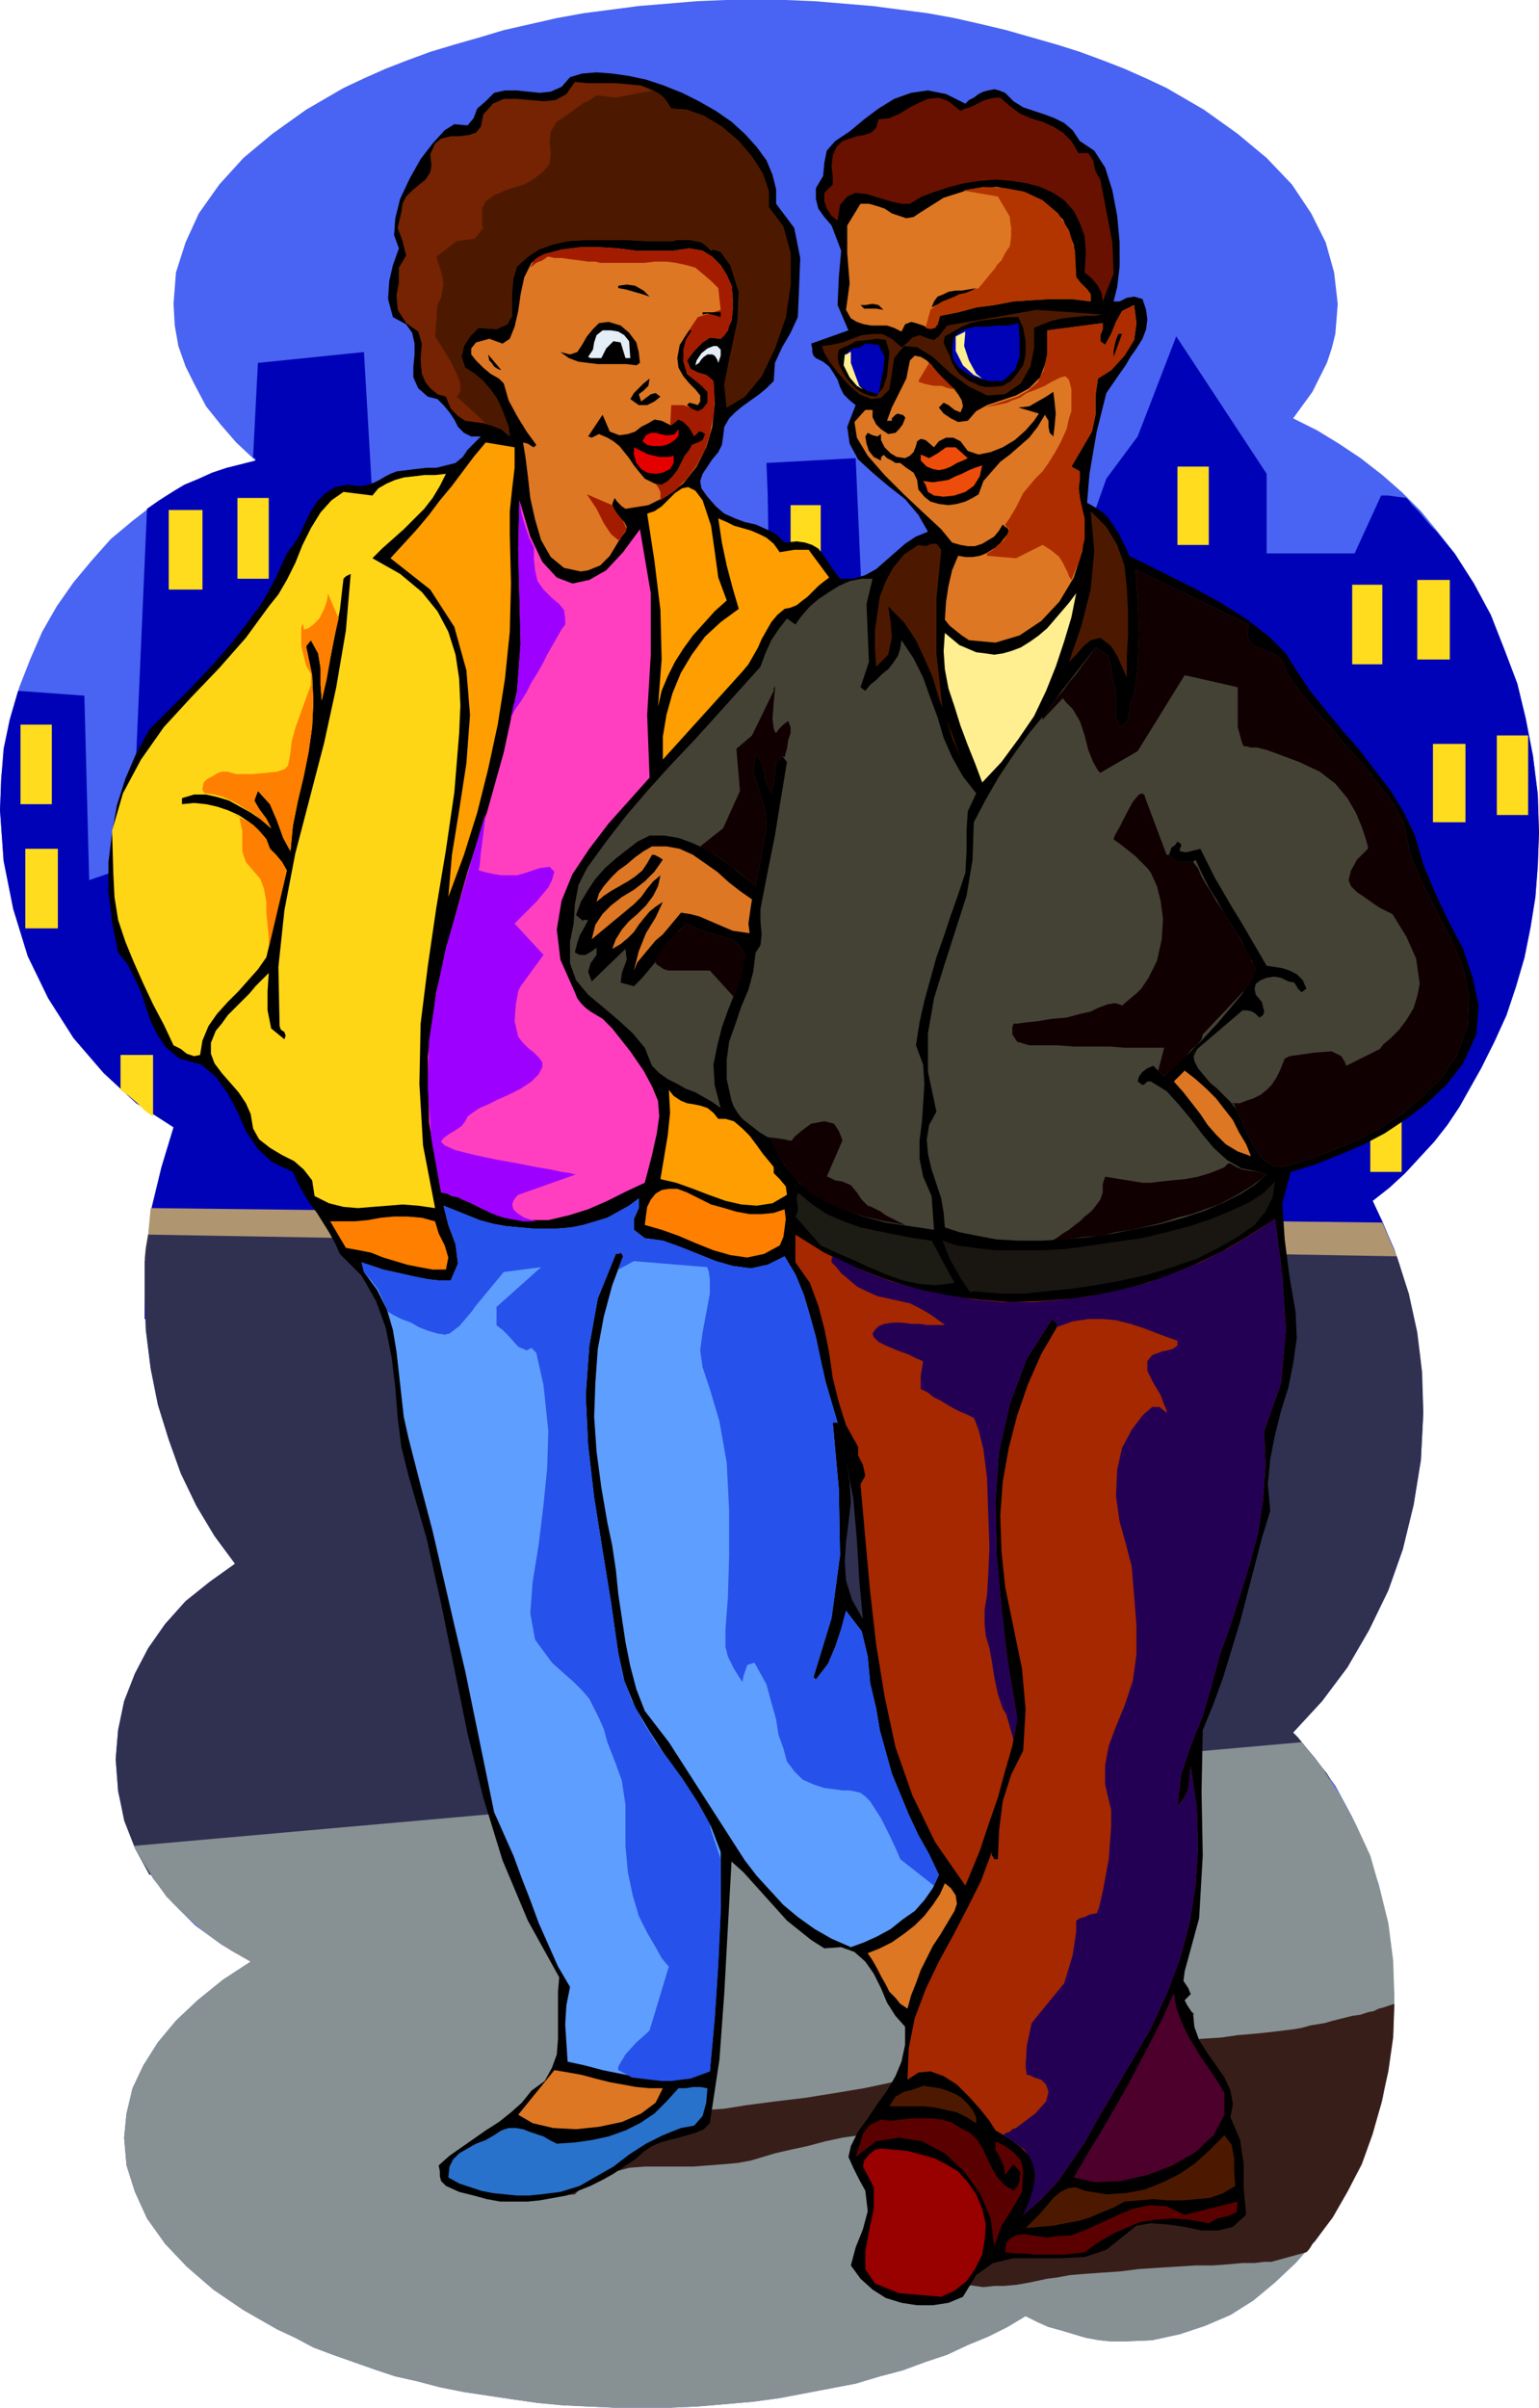
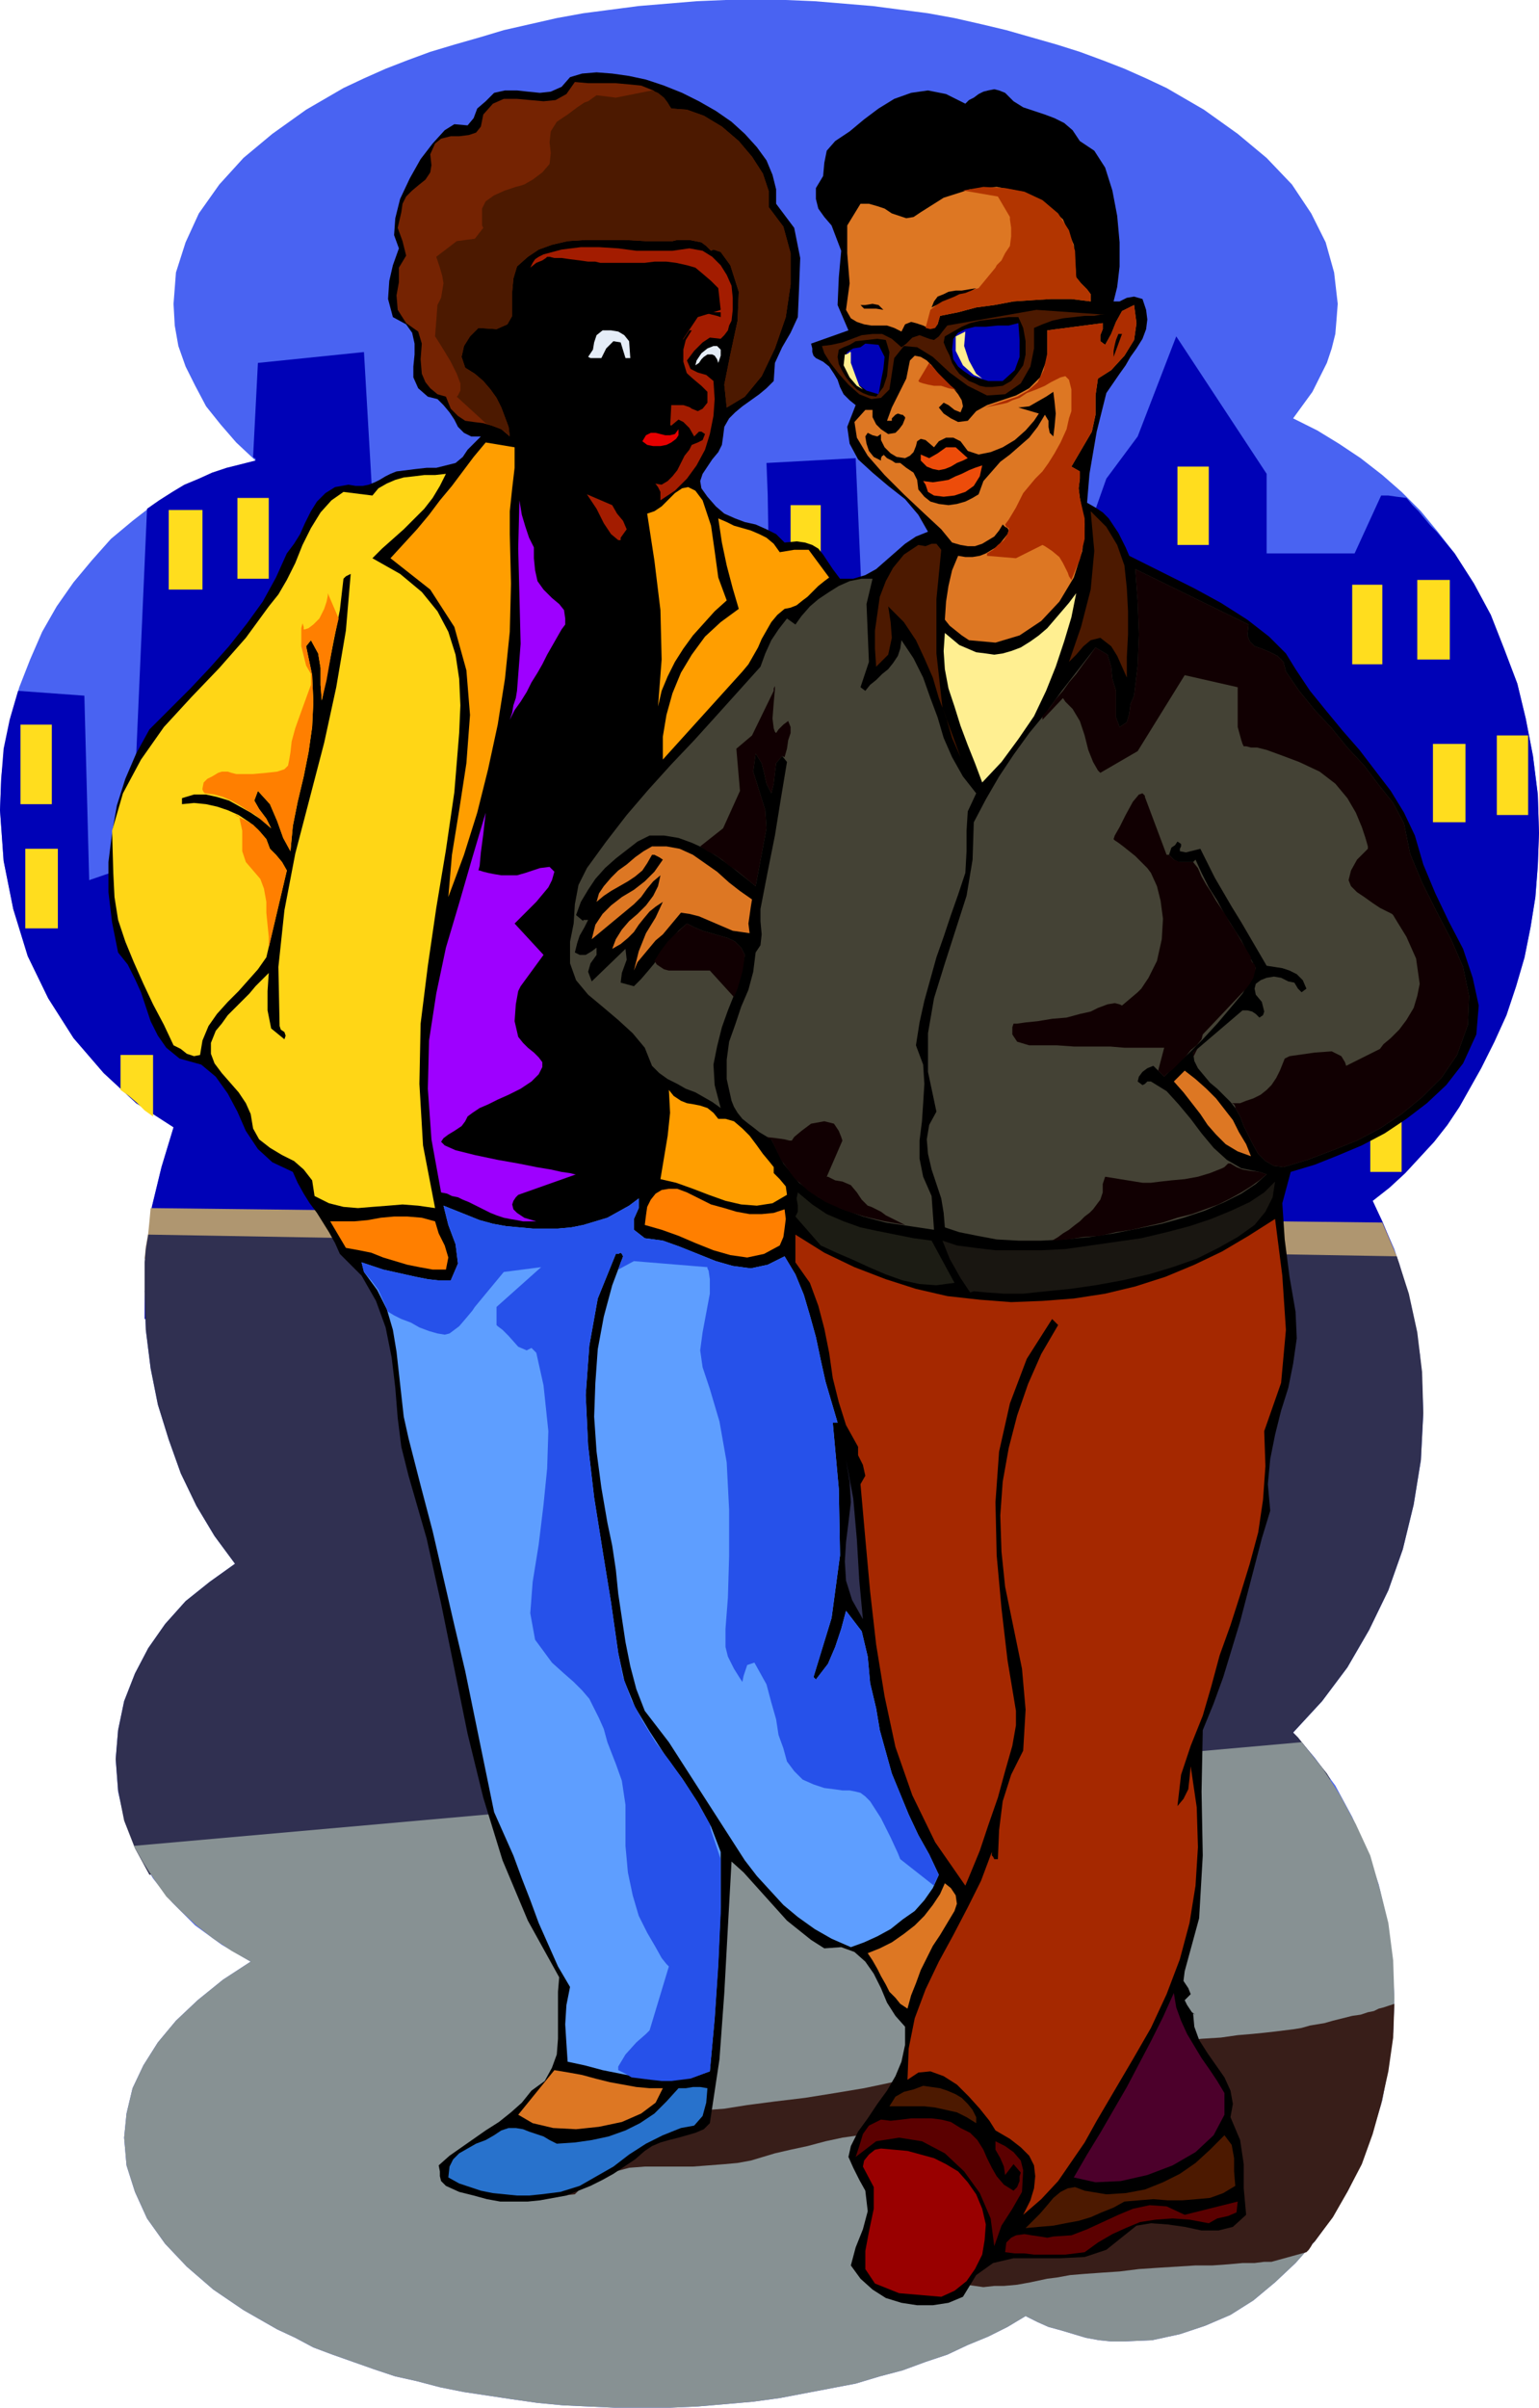
<svg xmlns="http://www.w3.org/2000/svg" fill-rule="evenodd" height="1.997in" preserveAspectRatio="none" stroke-linecap="round" viewBox="0 0 1277 1997" width="1.277in">
  <style>.pen1{stroke:none}.brush3{fill:#0002b7}.brush9{fill:#000}.brush12{fill:#4c1900}.brush17{fill:#dd7723}.brush20{fill:#ff7f00}.brush25{fill:#444235}.brush26{fill:#110002}.brush28{fill:#ff9e00}.brush29{fill:#ffef91}.brush32{fill:#ed4c0a}.brush33{fill:#e50000}.brush35{fill:#e5edf7}</style>
  <path class="pen1" style="fill:#4963f2" d="m195 1297-17-23-15-25-13-27-10-28-9-29-6-30-4-32-1-32 2-35 4-35 8-33 10-33-31-20-27-25-25-29-21-33-17-35-12-39-8-40-3-42 1-27 3-25 5-26 7-24 9-23 10-23 12-21 14-20 15-18 16-18 18-15 18-14 20-12 20-10 22-8 22-6-16-15-13-15-12-15-9-17-8-16-6-17-3-17-1-18 2-26 8-25 11-24 17-24 20-22 24-20 28-20 31-18 17-8 18-8 18-7 19-7 20-6 21-6 20-6 22-5 22-5 22-4 23-3 23-3 24-2 24-2 24-1h50l24 1 24 2 24 2 23 3 23 3 22 4 22 5 21 5 21 6 21 6 19 6 19 7 18 7 18 8 17 8 31 18 28 20 24 20 21 22 16 24 12 24 7 25 3 26-1 13-1 12-3 12-4 12-6 12-6 12-8 11-8 11 20 10 18 11 18 12 18 14 16 14 16 16 14 17 14 18 16 25 14 26 11 28 11 29 7 29 6 31 4 32 1 32-1 27-2 26-4 25-5 25-7 24-8 24-10 22-11 22-9 16-9 16-10 15-11 14-12 13-12 13-13 12-14 11 9 20 9 20 7 22 6 21 5 23 3 23 2 23 1 24-2 39-6 37-9 37-12 34-16 33-18 31-21 28-24 26 18 21 17 23 14 26 12 27 10 29 7 30 4 32 2 32-1 29-4 28-5 28-8 26-9 25-11 23-13 22-15 21-16 18-17 16-18 15-19 12-21 9-21 7-23 5-23 1h-11l-10-1-11-2-10-3-10-3-11-3-9-4-10-5-15 9-16 8-17 7-17 8-18 6-19 7-19 5-20 6-21 4-21 4-21 4-22 3-23 2-23 2-23 1h-46l-22-1-21-1-21-2-21-3-20-3-20-3-20-4-19-5-18-4-18-6-17-6-17-6-16-6-15-8-15-7-28-16-25-17-22-19-18-19-15-21-10-22-7-22-2-23 2-20 5-21 9-19 12-19 15-18 18-17 21-17 23-15-24-14-22-16-19-19-16-20-13-22-10-24-6-26-2-27 2-24 5-24 9-23 11-21 14-20 17-19 20-16 21-15z" />
  <path class="pen1 brush3" d="m15 573 55 4 4 153 35-12 13-296 10-7 11-7 10-6 12-5 11-5 12-4 12-3 12-3v-2h-1l-1-1 4-78 88-9 14 241 4 1 10 2 15 4 20 4 24 5 27 6 29 6 29 6 30 5 29 5 27 4 24 2 21 1h16l11-2 4-5 2-43v-65l-1-59-1-26 74-4 6 136 146 39 56-158 26-35 32-83 75 114v66h73l22-48h6l7 1 8 1 5 6 5 5 5 6 5 6 5 5 5 6 5 6 5 6 16 25 14 26 11 28 11 29 7 29 6 31 4 32 1 32-1 27-2 26-4 25-5 25-7 24-8 24-10 22-11 22-9 16-9 16-10 15-11 14-12 13-12 13-13 12-14 11 8 17 7 17 7 18 5 18 5 19 4 19 3 19 2 20-1060-49v-23l2-35 4-35 8-33 10-33-31-20-27-25-25-29-21-33-17-35-12-39-8-40-3-42 1-26 2-25 5-24 7-24z" />
  <path class="pen1" d="M17 601h26v66H17v-66zm4 103h27v66H21v-66zm79 171h27v51l-7-5-6-6-7-6-7-5v-29zm40-452h28v66h-28v-66zm57-10h26v67h-26v-67zm459 6h25v66h-25v-66zm321-32h26v65h-26v-65zm145 98h25v66h-25v-66zm54-4h27v66h-27v-66zm13 136h27v65h-27v-65zm53-7h26v66h-26v-66zm-105 296h26v66h-26v-66z" style="fill:#ffdd1e" />
  <path class="pen1" style="fill:#af9670" d="m120 1044 1047 24-4-13-4-13-6-14-6-14-1022-12-1 11-1 10-2 11-1 10z" />
  <path class="pen1" style="fill:#303051" d="m124 1555 980-79-3-5-4-5-4-5-4-5-4-5-4-5-4-5-4-4 24-26 21-28 18-31 16-33 12-34 9-37 6-37 2-39-1-34-4-33-7-32-10-31-1036-18-2 12-1 11v24l1 32 4 32 6 30 9 29 10 28 13 27 15 25 17 23-21 15-20 16-17 19-14 20-11 21-9 23-5 24-2 24 2 26 5 25 9 23 12 22z" />
  <path class="pen1" style="fill:#879193" d="m111 1531 969-86 17 21 15 23 13 24 12 26 8 28 7 28 4 31 1 31-1 29-4 28-5 28-8 26-9 25-11 23-13 22-15 21-16 18-17 16-18 15-19 12-21 9-21 7-23 5-23 1h-11l-10-1-11-2-10-3-10-3-11-3-9-4-10-5-15 9-16 8-17 7-17 8-18 6-19 7-19 5-20 6-21 4-21 4-21 4-22 3-23 2-23 2-23 1h-46l-22-1-21-1-21-2-21-3-20-3-20-3-20-4-19-5-18-4-18-6-17-6-17-6-16-6-15-8-15-7-28-16-25-17-22-19-18-19-15-21-10-22-7-22-2-23 2-20 5-21 9-19 12-19 15-18 18-17 21-17 23-15-16-9-15-10-14-11-13-12-12-12-10-14-9-14-8-14z" />
  <path class="pen1" style="fill:#381e19" d="m438 1824 39-4 1-1 3-3 5-3 7-5 8-4 10-3 11-3 13-1h40l13-1 13-1 11-1 11-2 10-3 10-3 13-3 14-3 15-4 14-3 14-2 11-1 9-1 10 2 14 7 17 8 18 10 18 11 14 8 10 7 4 2-63 70v-1l3-1h5l12 2 7 1 7 1 7 1 9-1h8l11-1 11-2 14-3 8-1 11-2 12-1 14-1 15-1 16-2 15-1 16-1 16-1h14l14-1 11-1h10l8-1h6l29-8 2-2 2-3 1-2 2-2 15-20 12-21 12-23 9-25 7-25 6-27 4-28 1-28-3 1-3 1-3 1-4 1-4 2-5 1-6 2-7 1-8 2-8 2-7 2-6 1-6 1-7 2-6 1-8 1-8 1-9 1-10 1-12 1-14 2-16 1-18 2-20 2-21 2-21 3-18 2-18 2-17 2-15 2-15 2-13 2-13 2-12 2-12 2-10 2-10 2-10 2-9 2-9 2-19 4-24 4-25 4-25 3-23 3-19 3-13 1-5 1-129 38-16 35z" />
  <path class="pen1 brush9" d="m706 1780 6-12 8-11 8-12 8-11 7-12 5-12 3-14v-15l-8-9-7-11-5-12-6-12-7-10-9-8-11-4-14 1-11-7-10-8-10-8-9-10-9-10-9-10-9-10-10-9-3 54-3 55-4 55-8 53-5 5-7 3-7 2-7 2-8 2-7 2-7 3-6 4-8 7-9 6-9 6-9 5-10 5-10 4-10 4-11 2-11 2-10 1h-23l-11-2-11-3-12-3-11-5-4-4-1-4v-4l-1-5 9-8 10-7 10-7 10-7 11-7 10-8 9-8 8-10 11-8 6-11 4-11 1-13v-39l1-12-26-47-21-50-16-52-13-53-11-54-11-54-12-54-15-52-6-24-3-24-2-25-3-25-5-25-8-22-12-21-18-18-4-9-5-9-5-8-5-8-6-8-5-8-5-9-4-9-17-8-12-11-10-15-7-16-8-15-10-14-12-10-18-5-11-9-7-10-6-12-4-12-4-12-5-11-6-12-8-10-5-25-3-25v-25l3-24 4-23 7-22 9-21 11-20 17-17 17-17 16-17 16-18 15-19 13-18 11-20 9-20 6-8 5-8 4-9 5-10 5-8 7-7 8-5 11-2 6 1h6l5-1 5-2 4-2 5-3 4-2 5-2 8-1 8-1 9-1h8l8-2 8-2 6-5 4-6 11-11h-8l-6-3-5-5-3-6-4-6-5-6-5-5-8-2-8-7-4-9v-9l1-10v-9l-2-9-5-7-11-6-4-15 1-15 3-13 5-14-4-11 1-14 4-16 8-17 9-16 10-13 10-11 8-5 11 1 5-6 3-8 7-6 7-7 9-2h10l9 1 10 1 9-1 9-4 7-8 10-3 12-1 13 1 14 2 14 3 15 5 15 6 14 7 14 8 13 9 11 10 10 11 8 11 5 12 3 12v12l15 20 5 25-1 26-1 23-6 13-7 12-6 13-1 15-6 6-6 5-7 5-7 5-6 5-5 5-4 7-1 8-1 7-3 6-5 6-4 6-4 6-2 6 1 6 5 7 7 8 7 6 9 4 8 3 9 2 9 4 8 4 7 7 10-1 7 1 6 2 5 3 4 5 4 6 4 6 6 8h11l10-3 9-5 8-7 8-7 8-7 9-6 10-4-8-14-11-13-14-11-13-11-12-11-7-13-2-14 7-18-5-4-5-5-3-6-2-6-3-5-4-6-5-4-6-3-2-2-1-3v-3l-1-4 31-11-9-21 1-23 2-22-8-21-6-7-5-7-2-8v-9l6-10 1-11 2-10 7-8 12-8 12-10 12-9 13-8 14-5 14-2 15 3 16 8 3-3 4-2 4-3 4-2 4-1 5-1 4 1 5 2 7 7 8 5 9 3 9 3 8 3 8 4 7 6 6 9 12 8 9 14 6 19 4 21 2 22v20l-2 17-3 12h5l6-3 6-1 7 2 3 9 1 8-1 8-3 8-5 8-5 7-4 7-5 7-11 16-8 32-6 35-2 24 7 4 6 4 5 5 4 6 4 6 3 6 3 6 3 7 14 7 18 9 22 11 22 12 22 14 18 14 14 14 8 13 12 18 13 16 14 17 14 16 13 17 13 17 11 18 9 19 7 24 10 24 11 23 12 23 8 24 5 23-2 24-11 24-14 18-16 15-17 13-18 12-19 10-19 8-20 8-20 6-7 26 2 30 4 31 5 29 1 22-3 21-4 20-6 19-5 20-4 20-2 21 2 22-7 23-6 23-6 23-6 23-7 23-7 23-8 22-9 22-1 51 1 53-3 52-12 44-1 8 4 6 2 5-5 5 2 4 2 3 2 3 3 2-2-1 1 11 4 11 7 11 7 10 7 10 5 11 2 11-2 11 8 19 3 20v20l2 22-11 10-12 3h-14l-14-3-14-2-14-1-12 2-10 8-15 12-18 6-20 1h-39l-17 4-14 10-11 18-12 5-13 2h-13l-13-2-13-4-11-7-10-9-8-11 4-15 6-15 4-15-2-17-5-9-5-10-4-9 2-9zm-4-569 3 18 1 17-2 17-2 16-1 16 1 16 5 16 9 16-3-32-2-34-3-34-6-32z" />
  <path class="pen1" style="fill:#900" d="m716 1797 1-5 4-5 5-4 5-1 11 1 11 1 11 3 11 3 10 5 10 6 8 9 7 10 5 12 3 13-1 13-2 12-6 12-7 10-10 8-11 5-35-3-20-8-8-12v-15l3-16 4-19v-18l-9-17z" />
  <path class="pen1" d="m874 1855 15-1 13-5 13-6 13-6 12-5 14-3 14 1 15 7 44-11-1 9-7 3-9 2-7 4-16-3-14-1-14 1-13 2-12 5-11 5-12 7-11 8-8 1-8 1h-26l-8-1h-8l-8-1 1-8 4-4 4-2 7-1 6 1 7 1 6 1 5-1zm-164-66 3-9 3-10 5-7 10-5 8 1 9-1 8-1h17l8 1 8 2 8 5 8 4 6 6 5 8 3 7 4 8 4 7 6 7 8 5 3-3 2-5v-4l1-3-6-7-7 9-1-7-3-7-4-7v-7l8 4 7 5 6 7 2 8-1 18-8 14-9 14-6 17-3-23-9-21-13-18-16-15-19-10-19-3-19 3-17 13z" style="fill:#5b0000" />
  <path class="pen1 brush12" d="m851 1848 6-6 6-6 6-7 5-6 6-5 6-3 6-1 8 3 18 3 16-1 16-3 15-6 14-7 13-9 12-11 12-12 6 8 2 11v11l1 12-10 6-11 4-11 1-12 1h-12l-12-1-12 1-12 1-9 5-10 4-9 4-10 3-11 2-10 2-12 1-11 1z" />
  <path class="pen1" style="fill:#2872cc" d="m416 1767 6-2h6l6 1 5 2 6 2 6 2 5 3 6 3 15-1 14-2 14-3 14-5 12-6 12-8 10-10 10-11h6l6-1h6l6 1-1 12-3 11-7 8-11 2-15 6-14 7-14 9-13 10-14 8-14 8-16 5-16 2-10 1h-10l-10-1-10-1-10-2-9-3-9-3-9-5 1-9 3-6 5-5 7-4 7-4 8-3 7-4 6-4z" />
  <path class="pen1" style="fill:#a52800" d="m826 1767-5-8-8-10-9-10-10-10-11-7-11-4-10 1-9 6 1-26 5-25 9-24 11-23 12-22 12-23 11-22 9-24v3l1 1 1 2h3l1-24 3-24 7-22 10-20 2-34-3-34-7-34-7-34-3-29-1-30 2-28 5-28 7-27 9-26 11-25 14-24-5-5-21 33-14 37-9 40-3 42 1 44 4 44 5 43 7 42v12l-3 17-6 21-6 22-8 23-7 21-7 17-5 12-25-36-19-39-14-40-9-42-7-43-5-44-4-44-4-45 4-7-2-9-4-8v-7l-10-18-6-19-5-20-3-21-4-20-5-19-7-19-12-17v-23l24 15 25 12 26 10 25 8 26 6 27 3 26 2 26-1 26-2 26-4 25-6 25-8 24-10 23-11 22-13 22-14 6 47 3 45-4 44-14 40 1 29-2 28-4 27-7 26-8 26-8 25-9 25-7 26-7 24-10 25-8 24-3 26 5-6 4-8 1-9 1-10 5 34 1 33-2 32-5 31-8 30-11 29-13 28-15 26-10 17-10 17-10 17-10 18-11 16-11 16-14 15-15 13 6-12 3-10 1-10-1-9-4-8-7-7-9-7-12-7z" />
-   <path class="pen1" style="fill:#230054" d="m690 1047 1 1 3 3 4 5 6 5 7 6 8 4 9 4 9 2 9 2 9 2 8 4 7 4 6 4 4 3 3 2 1 1h-15l-6-1h-7l-8-1h-7l-7 1-5 2-3 3-2 3 1 3 4 4 6 3 7 3 5 2 6 2 4 2 4 2 3 1 1 1h1l-1 6-1 6v11l6 3 5 4 6 3 5 3 5 3 6 3 5 2 6 3 1 2 3 8 4 16 3 24 1 29 1 28-1 23-1 17-2 12v12l1 10 3 10 2 11 2 13 3 14 4 12 3 5 2 7 2 7 2 7 1-8 2-6v-6l-1-4-7-42-5-43-4-44-1-44 3-42 9-40 14-37 21-33 5 5h-1l-1 1v1l14-5 13-2h12l11 1 12 3 12 4 13 5 14 5v4l-4 3-9 2-8 3-4 5v8l5 10 6 10 3 8 2 5v2l-2-2-4-3h-6l-8 7-9 12-8 15-4 18-1 22 3 21 5 18 5 19 2 24 2 25v24l-3 22-7 21-7 17-6 16-3 16v16l3 13 2 8v14l-2 27-5 27-3 13-2 5h-1l-5 1-4 2-4 1-3 2v9l-3 20-7 23-14 17-13 16-4 19-1 17 1 7h2l4 2 6 2 4 4 2 6-2 8-9 10-16 12-3 1-2 2-3 1-3 2 10 6 8 6 5 7 3 8 1 8-2 10-3 10-5 11 15-13 14-15 11-16 11-16 10-18 10-17 10-17 10-17 15-26 13-28 11-29 8-30 5-31 2-32-1-33-5-34-1 10-1 9-4 8-5 6 3-26 8-24 10-25 7-24 7-26 9-25 8-25 8-26 7-26 4-27 2-28-1-29 14-40 4-44-3-45-6-47-20 13-20 12-22 11-22 9-22 8-23 6-24 5-24 3-24 2h-24l-24-2-24-4-24-5-24-7-23-9-23-11-1 2v3z" />
  <path class="pen1" style="fill:#4c002b" d="m974 1653 2 12 4 11 5 11 6 10 6 10 7 10 6 9 6 10v18l-9 17-15 14-19 11-21 8-22 5-21 1-18-4 11-19 11-18 11-19 11-19 10-19 10-19 10-20 9-20z" />
  <path class="pen1 brush17" d="m430 1754 30-37 12 2 11 2 11 3 12 3 11 2 11 2 11 1h11l-6 12-12 9-16 7-19 4-19 2-19-1-17-4-12-7z" />
  <path class="pen1 brush12" d="m738 1747 5-8 7-4 8-2 8-3 7 1 7 1 6 2 7 3 5 3 5 5 4 5 3 6v5l-8-5-8-4-9-2-9-2-9-1h-29z" />
  <path class="pen1" style="fill:#5e9eff" d="m302 1055-2-8 9 3 9 3 9 2 9 2 9 2 10 2 9 1h10l6-14-2-16-6-16-4-16 10 4 10 4 10 4 11 3 11 2 11 1 11 1h21l11-1 10-2 10-3 10-3 9-5 9-5 8-6v8l-4 9v9l9 7 15 2 14 5 15 6 15 6 14 4 15 2 14-3 14-7 9 15 7 17 5 17 5 18 4 19 4 18 5 17 5 17h-4l5 55 1 55-7 52-15 49 2 2 10-13 6-14 5-15 4-15 13 17 5 21 2 22 5 21 3 18 5 18 5 18 7 17 7 17 8 17 9 16 8 17-5 11-7 10-8 9-10 7-10 8-11 6-11 5-11 4-16-7-14-8-14-10-12-10-11-12-11-12-10-13-9-14-9-14-9-14-9-14-9-14-9-14-9-14-10-13-10-13-7-18-5-19-4-20-3-20-3-20-2-20-3-20-4-19-5-29-4-30-2-29 1-28 2-28 5-27 7-26 9-24-1-2-1-1-2 1h-2l-15 37-7 39-3 41 2 42 5 43 7 44 7 43 6 42 5 23 9 22 12 20 13 20 14 19 13 20 11 20 8 21v46l-2 46-3 46-4 44-14 5-15 2h-15l-15-2-15-3-15-3-15-4-14-3-1-15-1-16 1-16 3-15-10-17-8-18-8-18-7-19-7-18-7-19-8-18-8-18-8-39-8-39-8-39-9-38-9-39-9-39-10-38-10-39-4-18-2-18-2-18-2-18-3-18-5-17-8-16-11-15z" />
  <path class="pen1" style="fill:#2651ea" d="m322 1088 5 3 6 3 8 3 7 4 8 3 7 2 6 1 4-1 8-6 6-7 5-6 2-3 24-29 31-4-37 33v15l1 1 4 3 5 5 8 9 7 3 4-2 4 4 6 27 4 38-1 31-3 30-4 33-5 31-2 26 4 22 14 19 10 9 8 7 7 7 6 7 4 8 4 8 4 9 3 11 7 18 5 14 3 20v34l2 22 4 19 5 17 7 14 7 12 5 9 4 5 2 2-16 53-3 3-8 7-9 10-6 10v3l2 1 4 2 5 3 8 1 8 1 9 1h8l8-1 8-1 8-3 8-3 4-43 3-44 2-44v-45l-3-9-3-9-2-6-1-5-10-18-11-17-12-17-12-16-11-18-9-17-7-19-4-20-6-42-7-43-7-44-5-43-2-42 3-41 7-39 15-37h2l2-1 1 1 1 2-1 3-1 2-1 3-1 3 13-7 61 5v1l1 2 1 7v12l-3 16-3 16-2 15 2 14 6 18 8 27 6 34 2 39v39l-1 34-2 26v15l2 8 5 10 5 8 2 3 1-5 3-9 6-2 10 18 4 15 4 14 2 13 4 11 3 11 6 8 7 7 9 4 9 3 8 1 7 1h6l5 1 4 1 4 3 4 4 9 14 8 16 6 13 2 5 28 22 1-3 1-2 1-2 1-2-8-17-9-16-8-17-7-17-7-17-5-18-5-18-3-18-5-21-2-22-5-21-13-17-4 15-5 15-6 14-10 13-2-2 15-49 7-52-1-55-5-55h4l-5-17-5-17-4-18-4-19-5-18-5-17-7-17-9-15-14 7-14 3-15-2-14-4-15-6-15-6-14-5-15-2-9-7v-9l4-9v-8l-8 6-9 5-9 5-10 3-10 3-10 2-11 1h-21l-11-1-11-1-11-2-11-3-10-4-10-4-10-4 4 16 6 16 2 16-6 14h-10l-9-1-10-2-9-2-9-2-9-2-9-3-9-3 2 8 6 7 6 8 4 9 4 9z" />
  <path class="pen1 brush17" d="m792 1585-6 10-6 10-6 9-5 10-5 10-4 11-4 10-3 11-6-4-4-5-5-5-3-6-4-7-3-6-4-7-4-6 10-4 10-5 10-7 9-7 8-8 7-9 6-9 4-9 5 4 4 6 1 7-2 6z" />
  <path class="pen1 brush20" d="m287 1035-13-22h20l11-1 11-2 11-1h11l12 1 11 3 3 10 5 10 3 10-2 10h-11l-11-2-10-2-10-3-10-3-10-4-10-2-11-2z" />
  <path class="pen1" style="fill:#191611" d="m808 1071-3 1-8-12-9-16-6-15 12 4 15 2 17 2h38l20-1 21-3 21-3 21-3 21-5 19-5 18-6 17-7 15-7 12-8 9-9-2 13-6 12-9 11-14 10-16 9-18 9-20 7-20 6-22 5-22 4-21 3-20 2-19 2h-16l-14-1-11-1z" />
  <path class="pen1" style="fill:#1c1c14" d="m660 1009 2-4v-5l-1-6 1-5 12 10 12 8 14 6 14 5 14 3 15 3 15 3 15 2 19 35-15 2-14-1-14-3-14-5-14-6-13-6-14-6-13-6-21-24z" />
  <path class="pen1 brush20" d="m570 989 10 5 10 5 11 3 10 3 11 2h10l10-1 9-3 1 8-1 8-1 7-3 7-13 7-14 3-14-2-14-4-15-6-14-6-14-5-14-4 1-8 1-7 3-6 4-5 5-3 6-1h7l8 3z" />
-   <path class="pen1" style="fill:#ff3fbf" d="m366 989-10-58-1-55 7-53 12-50 14-50 16-49 14-50 11-51 3-39-1-40-1-39 1-40 9 30 10 21 12 13 13 5 14-3 14-8 14-15 14-19 9 53v51l-3 50 2 52-17 19-17 19-16 21-14 21-9 22-4 24 3 25 12 27 2 5 3 4 4 4 4 3 5 3 5 3 4 4 4 4 15 19 11 16 7 13 5 12 1 13-2 14-4 18-6 23-15 7-16 8-16 7-16 5-17 4h-17l-18-2-19-7-4-2-4-2-4-2-5-2-4-2-5-1-4-2-5-1z" />
  <path class="pen1" d="M443 454v9l1 10 2 9 5 7 7 7 6 5 4 5 1 7v5l-3 4-8 14-4 7-4 8-4 7-5 8-4 8-5 8-5 7-4 8 2-6 1-6 2-6 1-6 3-39-1-40-1-39 1-40 2 12 3 10 3 9 4 8zm-40 220-2 18-2 15-1 11-1 4h1l3 1 4 1 5 1 6 1h13l7-2 12-4 8-1 4 4-2 7-3 6-5 6-5 6-5 5-5 5-4 4-3 3-1 1 24 26-19 26-2 4-2 11-1 14 3 13 4 5 4 4 5 4 4 4 3 4v4l-3 6-6 6-9 6-10 5-9 4-8 4-7 3-6 4-4 3-2 4-3 4-6 4-5 3-4 3-2 3 3 3 9 4 16 4 19 4 17 3 15 3 12 2 9 2 7 1 4 1h1l-48 17-1 1-1 1-2 3-1 3 1 4 3 3 6 4 10 3h-11l-5-1-6-1-5-1-6-2-5-2-6-3-4-2-4-2-4-2-5-2-4-2-5-1-4-2-5-1-8-44-3-42 1-40 6-39 8-38 11-37 11-38 11-37z" style="fill:#9e00ff" />
  <path class="pen1 brush25" d="M926 573v22l3 8 6-4 2-7 1-8 3-7 3-25 1-26-1-27-2-27 94 46-1 9 2 5 4 4 6 2 7 3 6 3 5 5 2 8 11 16 13 16 14 15 13 16 14 15 12 16 12 15 9 17 5 25 10 24 12 24 12 23 10 23 5 24-1 24-9 25-13 19-16 16-17 14-18 12-19 10-20 8-21 8-20 6-8-1-7-4-6-6-4-7-4-8-4-8-3-8-4-7-4-5-5-5-6-6-6-5-5-6-5-6-3-6-1-7 41-35h4l4 1 3 2 3 3 3-2 1-3-1-4-1-4-5-6-1-5 1-4 4-3 5-2 6-1 6 1 6 3 5 1 3 5 3 3 4-3-3-7-5-5-6-3-6-2-13-2-7-12-7-12-7-12-8-13-7-12-7-12-6-12-6-12-4 1-4 1-4 1-5-1v-2l1-2v-2l-3-2-2 3-3 2-1 3-1 3 4 4 4 2h12l2-2 5 11 6 12 7 11 6 11 7 11 7 11 6 12 6 11-4 9-7 12-10 12-11 13-12 13-12 12-11 10-9 9-9-9-5 2-4 3-3 4-1 4 4 3 2-1 2-2h3l13 8 10 11 10 12 9 12 10 12 11 10 12 7 15 3 6 2-9 8-12 8-14 7-16 7-18 6-18 5-20 4-20 4-20 3-21 2-19 1h-19l-18-1-16-3-15-3-12-4-1-12-2-12-4-12-4-12-3-13-1-12 2-12 6-11-7-33v-32l5-29 9-29 9-28 9-28 5-30 1-31 10-19 11-19 12-18 13-18 14-17 13-18 14-18 14-18 10 6 3 10 1 10 3 10z" />
  <path class="pen1 brush26" d="m865 597 17-18 2 3 6 6 6 10 4 12 3 12 4 10 4 7 2 2 31-18 39-63 44 10v33l3 11 1 3 1 2h2l4 1h5l8 2 11 4 16 6 17 8 13 10 10 12 7 12 5 12 3 9 2 7v2l-3 3-6 6-5 9-2 8 2 5 5 5 6 4 7 5 6 4 6 3 4 2 1 1 3 5 8 13 8 18 3 21-2 10-3 10-6 10-6 8-7 7-6 5-3 4-2 1-26 13-1-3-3-5-8-4-14 1-14 2-7 1-4 2-4 10-3 6-4 6-4 4-5 4-6 3-6 2-5 2h-8 1l2 1 1 2v1l4 7 3 8 4 8 4 8 4 7 6 6 7 4 8 1 20-6 21-8 20-8 19-10 18-12 17-14 16-16 13-19 9-25 1-24-5-24-10-23-12-23-12-24-10-24-5-25-9-17-12-15-12-16-14-15-13-16-14-15-13-16-11-16-2-8-5-5-6-3-7-3-6-2-4-4-2-5 1-9-94-46 2 27 1 27-1 26-3 25-3 7-1 8-2 7-6 4-3-8v-22l-3-10-1-10-3-10-10-6-5 7-6 8-5 7-6 7-5 7-6 7-5 7-6 7v3zm125 280v-4l4-4-4 8zm7-15-4 5-5 4-4 5-4 4-4 4-3 3-4 3-3 3-5-5 5-19h-33l-12-1h-30l-14-1h-23l-10-3-4-6v-6l1-3h3l7-1 10-1 12-2 12-1 11-3 9-2 6-3 8-3 6-1 4 1 2 1 13-11 3-3 6-9 7-14 4-18 1-17-2-15-3-12-5-11-3-4-5-5-5-5-5-4-5-4-4-3-3-2-1-1 1-3 4-7 5-10 6-11 5-6 3-1 2 2v1l18 48h2l4 4 5 2h11l4 5 3 7 4 7 4 6 4 7 4 6 4 6 4 7 4 6 13 22v2l1 2 2 2 1 3-1 4-1 4-3 5-3 4-36 38-1 4zm24 103 5 3 5 2 6 1 8 1 6 2-6 5-7 5-8 5-9 5-10 5-11 4-11 4-12 3-12 4-13 3-13 3-13 2-13 3-14 1-13 2-13 1 5-3 4-3 5-3 5-4 4-3 4-4 4-3 3-3 6-8 2-6v-7l2-6 31 5h7l8-1 9-1 11-1 11-2 10-3 10-4 2-1 1-1 2-2h2z" />
  <path class="pen1" style="fill:#ffd616" d="m179 855 5-6 5-7 6-6 6-6 6-6 5-6 6-6 5-5-1 15v16l3 15 11 9 1-3-1-3-3-2-1-3-1-49 5-47 9-47 12-46 12-46 10-46 8-47 4-47-2 1-2 1-1 1-1 1-3 26-5 25-5 25-5 25-1-13v-14l-2-12-6-11-4 5 5 24 1 22-1 21-3 21-4 20-5 21-4 20-2 21-6-11-5-14-6-14-10-11-3 8 4 7 6 8 4 8-8-7-9-6-9-5-9-5-10-3-9-2h-10l-10 3v5l10-1 10 1 9 2 9 3 9 4 9 6 7 6 7 8 3 8 5 5 5 6 4 7-17 72-7 10-8 9-8 9-9 9-9 10-7 10-5 12-2 12-5 1-6-2-5-4-6-3-8-17-9-17-8-17-8-18-7-17-6-18-3-19-1-20-1-35 9-31 15-28 19-27 23-25 23-24 22-25 19-26 8-10 7-12 7-14 6-15 7-14 8-13 9-10 10-7 24 3 5-6 7-4 7-3 7-2 9-1 8-1h9l9-1-5 10-6 10-7 9-8 8-9 9-9 8-9 8-8 8 23 13 18 15 13 16 9 17 6 19 3 20 1 22-1 23-4 49-7 48-8 48-7 48-6 48-1 50 3 51 10 52-14-2-13-1-12 1-13 1-12 1-12-1-12-3-12-6-2-13-7-9-8-7-10-5-10-6-9-7-5-9-2-12-4-9-6-9-7-8-7-8-6-8-3-8v-9l4-10z" />
  <path class="pen1 brush20" d="m281 513-9-21v2l-1 5-2 6-4 8-5 5-4 3-3 1h-1v-2l-1-3-1 4v15l4 16 4 7v9l-8 22-5 14-3 11-1 9-1 6-1 5-3 3-6 2-9 1-11 1h-14l-4-1-3-1h-5l-3 1-5 3-4 2-3 3-1 5v1l1 2 1 1h1l7 1 7 2 7 3 7 4 6 4 7 4 7 6 6 5-4-8-6-8-4-7 3-8 10 11 6 14 5 14 6 11 2-21 4-20 5-21 4-20 3-21 1-21-1-22-5-24 4-5 6 11 2 12v14l1 13 4-17 3-17 3-17 4-17zm-86 163 8 4 7 4 6 6 5 6 3 8 5 5 5 6 4 7-15 64v-9l-1-10-1-10v-9l-2-11-3-8-6-7-6-7-3-9v-17l-2-9v-1l-1-2-2-1h-1z" />
  <path class="pen1 brush25" d="m607 913-4-18v-16l2-15 5-14 5-15 6-14 4-15 2-16 4-6 1-9-1-11v-10l6-31 6-30 5-31 5-30-4-5-5 6-1 8-1 9-2 8-4-8-2-9-2-8-5-8-2 15 5 16 5 16 1 15-9 48-10-8-10-8-11-8-11-7-11-5-11-4-12-2h-12l-10 5-9 7-9 7-9 8-8 9-6 9-6 10-4 11 6 5v-1h4l-3 6-4 7-2 6-2 8 4 2h5l5-3 4-3v6l-5 7-2 7 3 8 28-27 1 9-4 11-1 8 11 3 6-6 6-7 5-6 4-7 5-7 5-6 6-7 7-6 6 3 7 3 7 2 7 2 7 2 6 3 5 5 3 6-3 16-5 15-6 15-5 14-4 16-3 15 1 17 5 19-7-5-7-4-7-4-8-3-7-4-8-4-7-5-6-6-6-15-10-12-12-11-13-11-12-10-10-12-5-14v-18l3-15 1-16 3-16 7-14 16-22 17-22 18-21 19-21 19-20 19-21 18-20 18-20 4-11 5-11 6-9 7-9 7 5 5-7 7-8 7-6 9-6 8-5 9-4 10-2h9l-5 21 1 24 1 24-7 21 4 3 4-5 5-4 5-5 5-4 4-5 4-6 2-6 1-7 10 15 8 16 6 17 6 16 5 17 7 16 9 16 11 14-7 15-1 16v17l-1 18-6 18-6 17-6 18-6 17-5 18-5 18-4 18-3 19 6 16 1 16-1 16-1 15-2 16v15l3 15 7 16 2 28-20-3-20-3-19-5-19-7-18-9-16-12-13-16-10-20-5-3-5-3-5-4-4-3-5-4-4-5-3-5-2-5z" />
  <path class="pen1 brush26" d="m609 827-20-22h-34l-4-1-3-2-3-2-2-3 5-8 6-8 7-7 9-8 6 3 7 3 7 2 7 2 7 2 6 3 5 5 3 6-1 8-1 6-2 7-2 7-3 7zm-28-125 19-15 14-31-3-35 13-11 18-37v-2l1-2v3l-1 11-1 13 1 8 1 3 1 1 2-3 4-4 4-3 2 5v5l-2 6-1 7-2 7-2-1-5 6-1 8-1 9-2 8-4-8-2-9-2-8-5-8-2 15 5 16 5 16 1 15-9 48-5-4-6-5-5-4-6-4-6-5-6-4-6-3-6-4zm54 241 9 1 7 1 4 1h2l2-3 6-5 8-6 11-2 8 2 4 6 2 5 1 3-13 30h1l2 1 4 2 6 1 7 3 5 6 4 6 5 5 3 1 4 2 4 2 4 3 4 2 4 2 4 2 4 2-17-3-17-4-16-5-16-7-14-9-12-11-11-15-8-17h-1l-2-1-1-1h-1z" />
  <path class="pen1 brush28" d="m555 904 4 5 6 4 5 2 6 1 5 1 6 2 5 4 4 5h6l7 2 7 6 6 6 6 8 5 7 5 6 4 5v5l5 5 5 6 1 7-12 7-13 2-13-1-13-3-14-5-13-5-14-5-13-3 3-18 3-18 2-19-1-19z" />
  <path class="pen1 brush17" d="m974 897 9-9 9 7 9 8 8 8 7 9 7 9 5 10 6 10 4 10-11-4-10-6-8-8-7-8-6-9-7-9-7-9-8-9zM526 750l-35 29 3-12 6-9 7-7 9-7 10-6 9-7 8-8 7-10-3-2-2-1-2-1h-2l-4 7-4 6-6 5-6 4-7 4-7 4-6 4-6 5 2-7 4-6 6-7 6-6 7-5 7-6 7-5 7-4h12l11 2 11 5 10 7 10 7 10 9 9 7 10 7-1 6-1 7-1 7 1 8-7-1-7-1-7-3-7-3-7-3-7-3-8-2-7-1-5 6-5 6-5 6-6 5-5 6-5 6-5 6-3 7 4-16 6-15 8-13 6-13-6 4-5 4-5 6-4 5-4 6-5 5-6 5-7 4 3-8 5-8 6-7 7-6 7-7 6-8 4-8 2-9-6 5-5 6-5 7-6 6z" />
  <path class="pen1 brush28" d="m403 367 24 4v17l-2 17-2 19v19l1 41-1 40-4 39-6 38-8 37-9 36-11 35-13 35 3-35 6-37 6-39 3-40-3-37-10-36-20-31-33-26 11-12 11-12 10-12 9-12 10-12 9-12 9-12 10-12z" />
  <path class="pen1 brush29" d="m839 540 8-3 8-5 7-5 7-6 6-7 6-7 6-7 6-8-4 20-6 20-7 21-8 20-10 21-13 19-14 19-16 17-6-16-6-15-6-16-5-16-5-15-3-16-1-15 1-15 6 5 6 5 7 3 7 3 8 1 7 1 7-1 7-2z" />
  <path class="pen1 brush28" d="m596 430 7 3 6 3 7 2 7 2 7 3 6 3 6 5 5 7 6-1 6-1h12l17 23-4 3-5 4-4 4-5 5-4 3-5 4-5 2-5 1-6 5-5 6-4 7-4 7-3 7-4 7-4 7-5 6-66 73v-19l3-18 5-18 7-17 9-15 11-15 13-12 15-11-5-17-5-19-4-19-3-20z" />
  <path class="pen1 brush12" d="m762 452 6 1 5-2h4l4 5-4 41v45l5 45 15 41-7-16-5-17-6-16-5-17-7-16-7-15-10-15-13-13 2 13 1 13-3 14-10 10-1-15v-15l2-14 2-14 5-13 6-11 9-11 12-8z" />
  <path class="pen1 brush28" d="m537 426 6-2 6-4 6-6 5-5 6-4 5-1 6 3 6 8 7 21 3 21 3 22 7 19-10 9-9 10-9 10-8 11-7 11-6 12-5 12-3 13 3-39-1-41-5-41-6-39z" />
  <path class="pen1 brush12" d="m913 529-8 2-6 5-6 7-6 6 10-29 8-31 3-32-3-33 13 13 9 15 6 17 2 19 1 19v19l-1 19v17l-4-9-4-9-5-8-9-7z" />
  <path class="pen1 brush17" d="m784 514 1-15 2-13 3-13 5-12 6 1h6l6-1 5-2 5-3 5-3 4-5 4-5 1-3-1-2-2-1-2-2-3 5-4 5-5 3-5 3-6 2h-6l-6-1-7-2-9-11-14-13-17-16-16-16-14-16-9-15-2-13 9-10h6v6l3 6 4 4 6 4 6-1 3-3 3-4 2-5v-1l-1-1-1-1h-1l-3-1-2 1-1 1-2 2v2h-4l4-11 6-12 6-12 3-15 4-4 5 1 5 3 4 4 4 5 4 5 5 5 5 4 4 5 3 5 1 5-2 5-5-2-5-4-4-2-4 4 4 5 6 4 6 3 8-1 7-8 9-5 12-4 12-4 11-6 9-9 6-16v-23l46-6v5l-2 5v5l4 3 5-9 4-10 5-9 10-5 2 15-2 14-8 13-11 12-11 7-2 14v16l-3 14-17 29 7 4v6l-1 8 1 8 4 22-2 22-7 22-12 20-15 16-18 12-20 6-22-2-6-4-5-4-5-4-4-5z" />
  <path class="pen1" d="m771 301-9 15 1 1 3 1 4 1 5 1h6l6 2 5 1 3 2-6-5-5-5-6-6-5-6h-1v-1l-1-1zm46 37 5-1 5-1 5-1 4-1 4-2 6-2 6-4 8-3 7-3 5-3 4-2 2-1 2-1 4-1 3 3 2 8v18l-2 6-2 9-5 11-5 9-5 8-5 7-6 6-5 6-5 6-4 8-2 4-3 5-3 5-3 4 1 2 2 1v2l-1 3-3 5-5 4-4 4-5 3v2l24 2 22-11 2 1 6 4 6 5 3 5 2 4 2 4 1 3 2 3 7-17 4-17v-17l-4-17-1-8 1-8v-6l-7-4 17-29 3-14v-16l2-14 11-7 11-12 8-13 2-14-2-15-10 5-5 9-4 10-5 9-4-3v-5l2-5v-5l-46 6v19l-3 14-5 10-8 7-9 5-9 3-9 3-9 3z" style="fill:#ad2d00" />
-   <path class="pen1 brush17" d="m445 369-8-11-8-13-7-13-4-14-4-4-7-4-6-5-6-6-4-5v-5l4-5 11-3 11 4 6-4 4-10 3-13 2-14 3-14 6-12 10-7 15-4 16-2h15l16 1 15 2h30l14-2 11 2 8 5 7 7 5 8 4 9 1 10v10l-1 9-2 4-1 4-3 4-3 3-9-1-6 4-7 7-6 8 3 7 6 3 7 2 6 5 1 19-2 19-5 17-8 16-11 14-13 10-16 8-19 3-3-2-2-2-2-2-2-3-2 5 1 5 3 3 3 4 3 3 2 4-1 4-4 5-3 5-3 5-3 5-4 4-4 4-5 2-5 2-6 1-14-3-11-9-8-14-5-17-4-18-2-18-2-16-2-12 4 1 3 2 2 1 2-2z" />
  <path class="pen1" d="m440 222 5-4 5-2 3-2 1-1h2l4 1h6l7 1 8 1 7 1h6l4 1h37l8-1h10l8 1 9 2 7 2 6 5 7 6 4 4 2 2 2 18-6 2-13 4-12 18-4 22 18 17 4 13-6 7-12-4h-10l-1 19-1 24-5 14-13 4 2 1 4 2 3 4 2 4v7l12-8 10-10 8-11 7-13 4-13 3-15 1-14-1-15-6-5-7-2-6-3-3-7 6-8 7-7 6-4 9 1 3-3 3-4 1-4 2-4 1-9v-10l-1-10-4-9-5-8-7-7-8-5-11-2-14 2h-30l-15-2-16-1h-15l-16 2-15 4-4 2-3 2-2 3-2 4zm68 197 4 7 5 6 3 7-5 7v2h-2l-6-5-6-9-4-8-2-4-8-12 21 9z" style="fill:#a31c00" />
  <path class="pen1 brush9" d="m762 406-1-8-3-6-6-4-5-4h-4l-3-2-4-2-3-3v1h-1l-1 2v2l-6-3-4-5-2-6-1-6 2-3 4 2 4 1 3-2v5l3 6 5 5 5 3 7 1 4-2 3-3 2-5 1-4 3-2 4 1 7 6 4-5 6-3h6l6 3 6 8 9 3 10-2 10-4 10-6 9-8 7-8 4-6-17-5 9-1 7-4 7-4 6-4 1 8 1 10-1 11-1 8-3-3-1-5v-5l-3-5-6 10-7 9-8 7-8 7-8 6-7 8-7 8-4 11-5 3-6 3-7 2-7 1-8-1-7-2-5-4-5-6zm-265-46-2 1-2 1-2 1-3-1 12-18 6 14 8 3 7-1 6-2 5-4 6-3 5-3 6 1 8 4 6-5 4 2 5 5 4 7 2-2 2-2h2l3 2-2 5-4 2-5 2-2 4-4 5-3 6-3 6-4 5-4 4-5 3-6-1-8-4-5-6-4-5-4-6-4-5-4-5-5-4-5-3-7-3z" />
  <path class="pen1 brush32" d="m768 402-2-3 8 1 7-1 6-1 6-3 5-2 6-3 5-2 6-2-2 9-5 8-7 5-9 3-9 1-8-1-5-3-2-6z" />
-   <path class="pen1 brush33" d="M526 377v-6l4 2 4 2 4 2 5 1 4 1h8l4-1v6l-3 5-6 3-6 1-7-1-5-3-4-5-2-7z" />
  <path class="pen1 brush32" d="M764 382v-5l7 3 7-4 7-5h8l10 9-4 2-5 2-5 3-5 2-5 1-5-1-5-2-5-5z" />
  <path class="pen1 brush33" d="m533 366 3-5 4-2h4l4 1 4 1h4l4-1 3-4v5l-2 3-4 3-4 2-5 1h-6l-5-1-4-3z" />
  <path class="pen1" style="fill:#752302" d="m350 310-1-12 1-13-3-10-10-7-7-11-1-12 2-11v-12l6-10-3-12-4-11 3-13 1-7 3-6 5-5 6-5 5-4 4-6 1-6-1-9 4-9 5-4 8-2h7l8-1 6-2 4-5 2-10 8-9 9-4h11l11 1 11 1 10-1 9-5 7-10 11 1h23l11 1 10 1 10 4 8 6 7 9 13 1 14 5 15 9 14 12 11 13 9 14 5 15v13l12 16 6 22v26l-4 27-9 26-11 23-14 17-15 9-2-19 5-25 6-28 1-24-7-22-8-11-6-2-2 1-4-4-4-3-5-1-5-1h-10l-4 1h-22l-18-1h-32l-15 1-13 3-11 4-9 6-9 8-3 10-1 11v20l-4 7-9 4-15-1-7 7-5 8-2 9 3 9 8 5 7 6 6 7 5 7 4 8 3 8 3 8 1 8-7-6-8-3-7-2-8-1-7-1-6-4-6-6-4-10-7-2-6-5-4-5-3-7z" />
  <path class="pen1 brush12" d="m403 351-24-22 1-1 2-4v-6l-3-8-5-10-6-10-5-8-2-3 2-26 1-2 2-4 1-6 1-6-1-6-2-7-2-6-1-3 17-13 15-2 7-9-1-2v-14l3-6 7-5 9-4 9-3 4-1 3-1 7-4 8-6 6-7 1-9-1-9 1-9 5-8 9-6 8-6 6-4 3-1 7-5 16 2 30-6 5 2 5 4 3 4 3 5 13 1 14 5 15 9 14 12 11 13 9 14 5 15v13l12 16 6 22v26l-4 27-9 26-11 23-14 17-15 9-2-19 5-25 6-28 1-24-7-22-8-11-6-2-2 1-4-4-4-3-5-1-5-1h-10l-4 1h-22l-18-1h-32l-15 1-13 3-11 4-9 6-9 8-3 10-1 11v20l-4 7-9 4-15-1-7 7-5 8-2 9 3 9 8 5 7 6 6 7 5 7 4 8 3 8 3 8 1 8-4-4-5-3-6-2-5-2z" />
  <path class="pen1 brush9" d="m570 336 2-2 4 1 3 1 2-3v-5l-4-5-5-5-5-6-4-7-1-8 2-11 8-12h2l-5 8-2 8v10l3 10 6 5 6 5 5 5v9l-4 5-4 2-5-2-4-3zm-38-3 4-3 4-3 4-1 4 3-5 4-6 3h-7l-7-5 3-5 4-4 4-4 5-4-1 6-4 4-4 3 2 6z" />
  <path class="pen1 brush12" d="m748 288 4-3 5-5 6-2 8 3 4 1 4-3 3-4 4-5 74-13 57 4h-4l-5 1h-8l-9 1-9 1-9 2-8 3-7 3v17l-3 15-8 14-13 9-15 1-16-8-15-11-14-13-13-8-11-1-8 10-4 26-7 7-8 1-10-4-9-8-8-9-7-9-5-8-2-6 8-1 9-2 8-3 8-3 9-1h8l8 4 8 7z" />
  <path class="pen1 brush9" d="m695 296 1-6 4-2 5-2 5-3 9-1 9-1 7 1 3 10-1 10-1 10-3 9-6 8-6-1-5-2-5-3-5-5-4-5-3-5-3-6-1-6zm-289 3-1-5 11 13-3-1-3-2-2-3-2-2z" />
  <path class="pen1 brush3" d="m701 297 2-5 5-3 6-1 4-3 11 1 5 10-1 10-2 10-2 11-10-3-8-6-6-9-4-12z" />
  <path class="pen1 brush9" d="m790 301-2-6-3-6-2-5 1-5 7-4 7-4 7-3 8-2 8-1 8-1 8-1h8l4 9 2 11v11l-2 9-5 7-5 6-7 4-9 1h-5l-5-1-4-2-5-2-4-3-4-3-3-4-3-5z" />
  <path class="pen1 brush35" d="m577 303 1-4 4-6 5-4 5-2h3l3 3v5l-2 6-1-3-2-3-2-1h-4l-3 2-2 2-2 3-3 2z" />
  <path class="pen1 brush9" d="m531 301-3 2-8-1h-24l-8-1-8-1-8-3-7-5 8 2 6-2 4-6 4-7 5-6 5-5 8-1 10 3 7 6 6 8 2 8 1 9z" />
  <path class="pen1 brush3" d="M832 316h-12l-7-2-7-2-6-4-5-4-4-6-1-8 1-9 4-5 6-3 8-2h9l10-1h9l8-2 1 14v14l-4 11-10 9z" />
  <path class="pen1 brush35" d="M499 297h-9l-2-1 4-6 1-6 2-6 5-4h7l6 1 5 3 4 5 1 14h-4l-4-13-6-1-6 6-4 8z" />
  <path class="pen1 brush9" d="M928 277h3l-7 19v-5l1-5 1-4 2-5z" />
  <path class="pen1 brush17" d="M714 169h7l7 2 6 2 6 4 6 2 6 2 6-1 6-4 19-12 22-7 22-2 21 4 19 9 15 14 9 21 2 27 4 5 5 5 3 4v6l-16-2h-17l-16 1-15 1-16 3-15 2-15 4-15 3-2 7-3 3h-5l-4-2-6-2-4-1-5 2-3 6-6-3-6-2h-13l-6-1-6-2-5-3-4-7 3-22-2-25v-23l11-18z" />
  <path class="pen1" style="fill:#b23500" d="m799 158 29 5 10 17v2l1 7v7l-1 8-4 6-3 6-4 4-1 2-14 17-26 7-14 11-4 15 4 1 4-1 2-3 2-7 15-3 15-4 15-2 16-3 15-1 16-1h17l16 2v-6l-3-4-5-5-4-5-1-22-5-17-9-14-13-11-15-7-16-3-18-1-17 3z" />
  <path class="pen1 brush9" d="M583 261v-2h15v4l-3-1-4-1-4-1-4 1zm131-8h4l6-1 5 1 4 4-6-1h-10l-3-3zm-201-14v-2l7-1 7 1 7 4 5 5-6-2-7-2-7-2-6-1zm260 16 2-5 3-4 5-2 4-2 6-1h5l6-1 6-1-4 2-5 2-5 1-4 2-5 2-5 2-5 3-4 2z" />
-   <path class="pen1" style="fill:#681100" d="m900 226 1-16-1-14-4-11-5-10-8-9-9-6-11-5-11-3-13-2-13-1-13 1-13 2-12 3-12 4-11 4-10 6h-7l-9-2-10-3-10-3-9-1-7 3-6 7-2 13-5-4-4-6-2-6v-7l7-7v-7l-1-8 1-9 3-7 5-5 6-2 6-2 6-1 6-2 4-4 2-7 9-1 9-4 8-5 8-4 7-3 9-1 8 3 10 8 4-2 4-1 4-2 4-2 4-2 4-1 4-1h5l8 7 8 6 9 4 10 3 9 4 8 5 7 7 6 10h8l4 6 2 9 4 7 5 26 5 26 1 26-9 23-1-7-3-6-5-6-6-5z" />
  <path class="pen1 brush29" d="M706 292v9l4 11 3 8 3 3-5-3-6-7-5-10 1-9h1l2-1 1-1h1zm95-17-1 12 4 12 6 11 5 4-7-3-9-8-6-12v-12l2-1 2-1 2-1 2-1z" />
</svg>